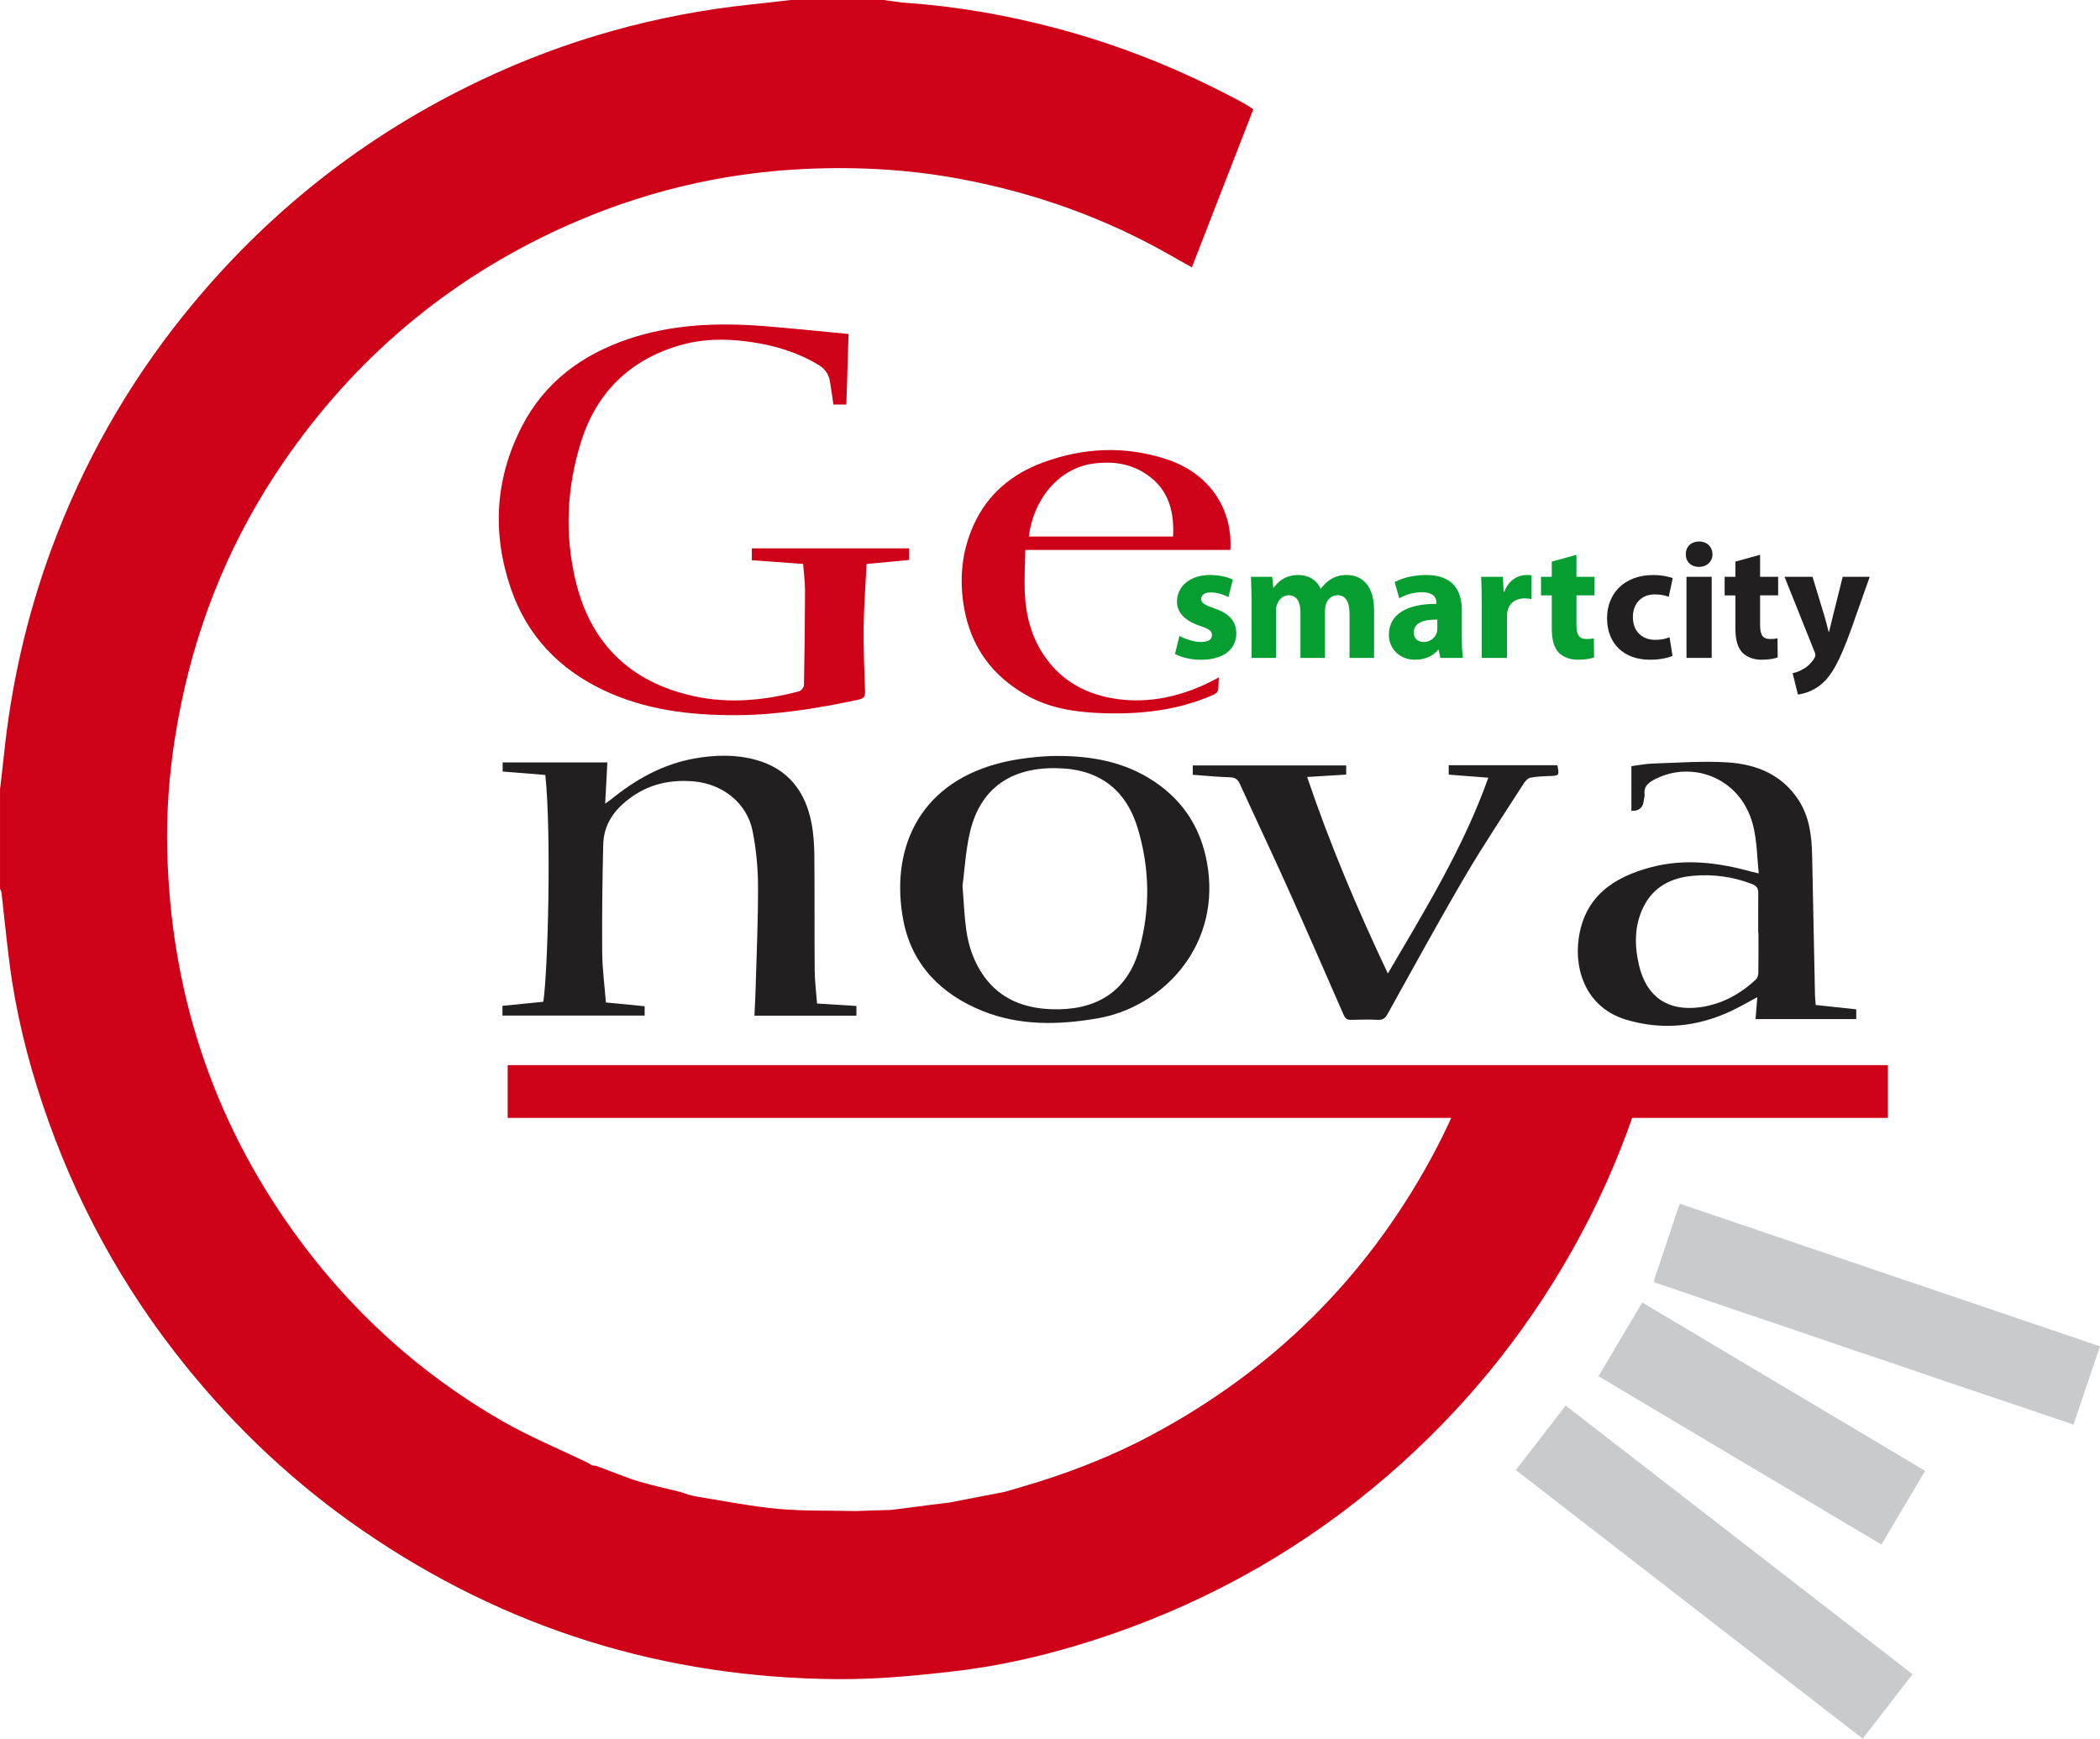
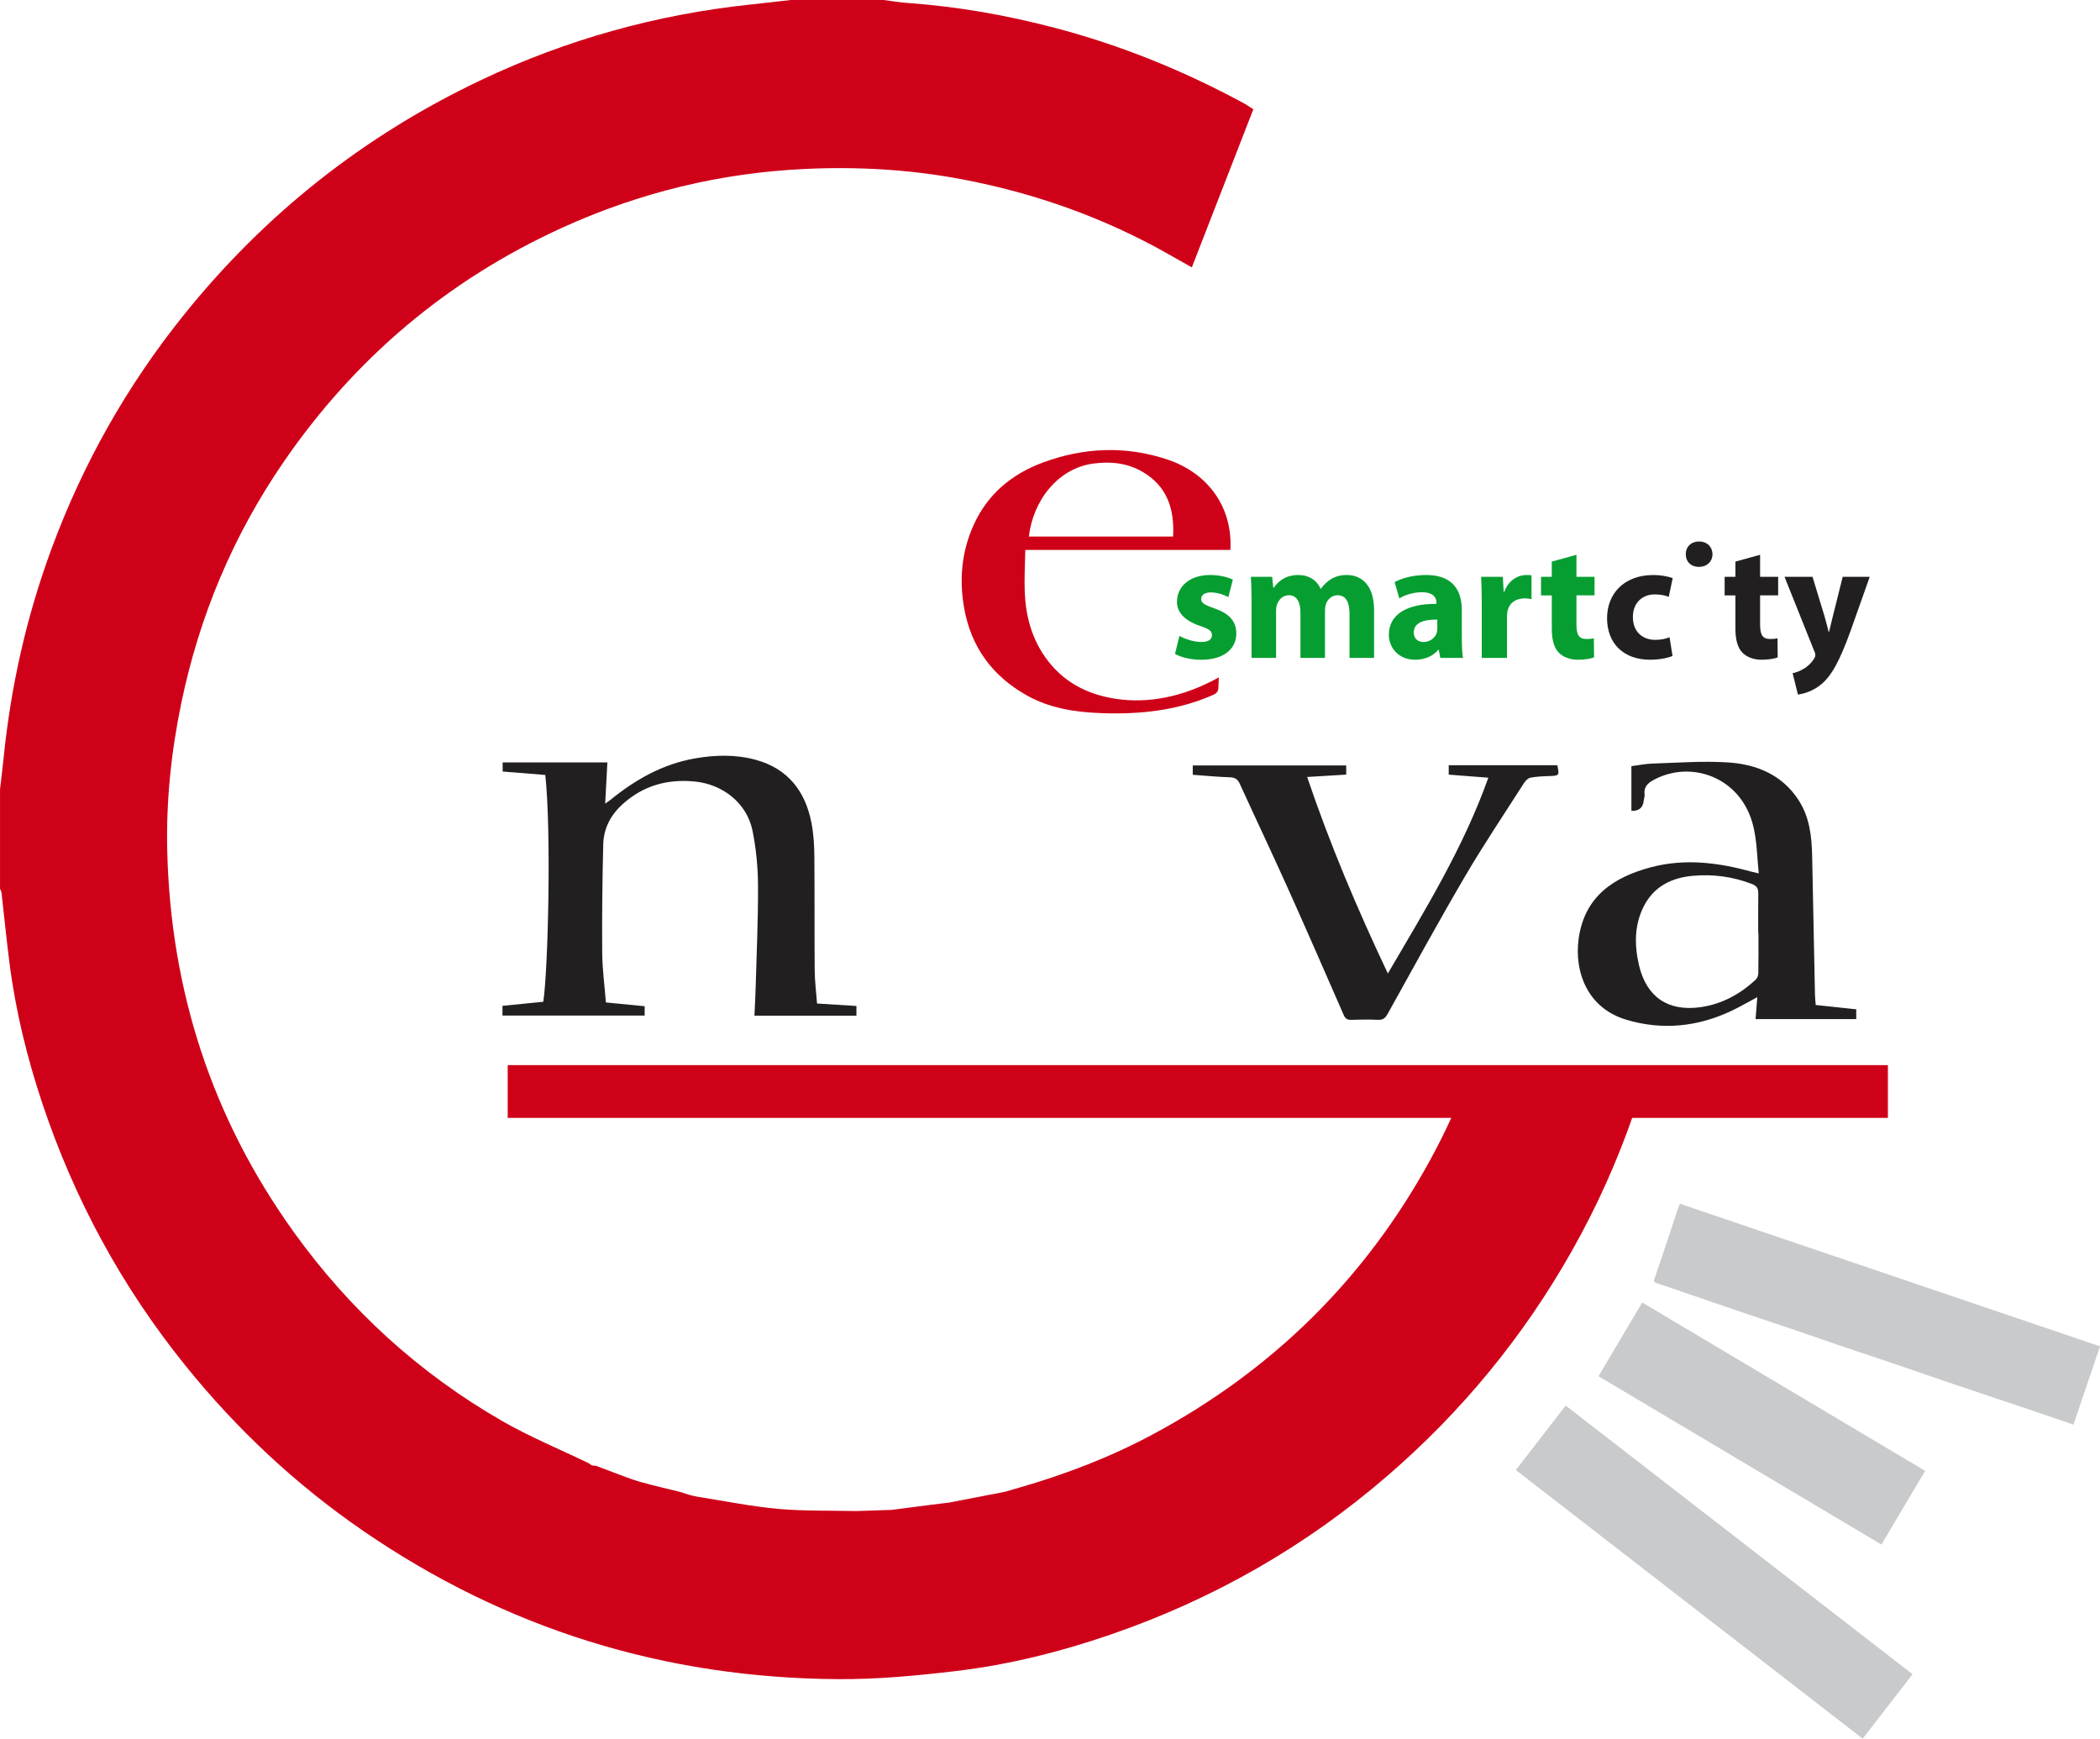
<svg xmlns="http://www.w3.org/2000/svg" id="Livello_2" data-name="Livello 2" viewBox="0 0 1117.34 924.98">
  <defs>
    <style>
      .cls-1 {
        fill: #cf0119;
      }

      .cls-2 {
        fill: #c8cacc;
      }

      .cls-3 {
        fill: #221f20;
      }

      .cls-4 {
        fill: #079e31;
      }
    </style>
  </defs>
  <g id="Livello_1-2" data-name="Livello 1">
    <g>
-       <path class="cls-1" d="M451.49,177.65c-.39,12.64-.78,25-1.17,37.55h-6.89c-.62-4.17-1.16-8.3-1.86-12.41-.64-3.73-2.62-6.56-5.91-8.56-11.39-6.92-23.87-10.57-36.95-12.4-12.77-1.79-25.45-1.63-37.9,2.14-26.26,7.94-43.57,25.21-51.7,51.21-7.58,24.22-8.74,49.07-2.86,73.75,7.95,33.35,29.06,53.97,62.73,61.39,18.95,4.17,37.65,2.34,56.18-2.54,1.11-.29,2.57-2.11,2.6-3.24,.33-16.86,.54-33.73,.57-50.6,0-4.57-.65-9.13-1.02-13.92-9.12-.66-18.09-1.31-27.29-1.97v-6.33h83.73v6.18c-7.19,.68-14.42,1.36-22.67,2.14-.54,11.01-1.41,22.15-1.56,33.3-.15,11.41,.35,22.83,.73,34.23,.09,2.72-.29,3.97-3.46,4.65-21.58,4.61-43.29,8.18-65.4,8.25-24.32,.08-48.14-2.76-70.47-13.4-23.61-11.25-40.41-28.89-48.98-53.59-10.24-29.55-8.62-58.76,5.78-86.7,12.08-23.43,31.86-38.04,56.47-46.38,23.42-7.93,47.59-8.85,71.97-6.94,15.17,1.19,30.3,2.8,45.32,4.21" />
      <path class="cls-3" d="M322.38,533.31c7.2,.7,13.82,1.35,20.62,2.01v4.98h-75.66v-5.19c7.33-.73,14.55-1.45,21.73-2.16,2.5-16.42,4.36-89.82,1.07-120.66-3.73-.31-7.52-.63-11.31-.94-3.7-.3-7.4-.57-11.39-.88v-4.87h55.72c-.38,7.1-.76,14.19-1.17,21.95,1.18-.85,2.04-1.4,2.83-2.04,13.23-10.75,27.71-18.99,44.74-22,10.96-1.94,21.95-2.22,32.73,.77,17.09,4.74,26.26,16.8,29.49,33.66,1.11,5.78,1.46,11.78,1.51,17.68,.19,20.24,0,40.47,.18,60.71,.05,5.79,.81,11.58,1.25,17.55,7.11,.44,13.88,.86,20.95,1.3v5.16h-54.27c.22-4.79,.51-9.67,.64-14.56,.51-18.22,1.36-36.44,1.27-54.65-.05-9.71-.99-19.55-2.9-29.07-2.99-14.94-16.03-24.99-31.16-26.34-14.35-1.28-26.85,2.21-37.69,11.84-6.57,5.83-10.39,13.05-10.6,21.67-.48,19.22-.7,38.45-.55,57.67,.07,8.74,1.27,17.47,1.97,26.41" />
-       <path class="cls-3" d="M562.02,402.16c.05,.36,.1-.35,.15,.01,18.5-.08,36.19,3.07,51.88,13.53,16.83,11.22,26.13,27.12,28.76,47.11,5.51,42.03-25.08,73.15-58.81,78.96-20.58,3.55-41.29,4.02-60.99-3.84-22.04-8.8-37.85-24.49-42.38-48.32-6.91-36.28,7-71.72,50.11-83.33,15.44-4.16,31.28-4.12,31.28-4.12m-49.89,69.17c.73,9.07,.96,16.29,1.98,23.39,1.27,8.91,4.16,17.35,9.51,24.76,8.81,12.21,21.42,16.89,35.79,17.43,22.4,.84,40.22-8.17,46.85-32.24,5.86-21.26,5.45-42.83-.87-63.91-5.81-19.39-19.06-30.67-39.74-31.95-24.2-1.5-43.67,7.81-49.71,34.53-2.2,9.73-2.74,19.83-3.81,27.99" />
      <path class="cls-3" d="M935.79,464.66c-1.14-10.6-.89-20.77-4.58-30.44-8.11-21.24-31.34-28.98-49.73-20.12-3.66,1.76-7.07,3.7-6.44,8.7,.12,.94-.35,1.94-.43,2.93q-.51,5.89-6.6,5.65v-23.78c3.61-.46,7.45-1.26,11.31-1.38,13.35-.41,26.75-1.46,40.03-.61,15.12,.97,28.71,6.45,37.53,19.92,5.91,9.03,7.08,19.34,7.3,29.81,.52,24.67,1,49.34,1.51,74.01,.04,1.72,.25,3.43,.39,5.31,7.26,.78,14.33,1.53,21.56,2.3v5.2h-53.56c.29-3.65,.58-7.41,.92-11.66-4.88,2.6-9.3,5.19-13.92,7.36-18.04,8.48-36.83,10.34-55.89,4.61-20.6-6.19-27.64-25.5-25.25-42.99,3.08-22.53,18.61-32.87,38.66-38.14,17.95-4.72,35.76-2.46,53.36,2.42,1.06,.29,2.15,.5,3.84,.9m-.19,31.75s-.08,0-.12,0c0-7.08-.06-14.15,.03-21.22,.03-2.56-.85-3.93-3.36-4.9-10.16-3.92-20.68-5.32-31.41-4.36-11.35,1.01-20.84,5.66-26.21,16.35-5.03,10.02-4.95,20.65-2.47,31.25,3.95,16.9,15.49,24.7,32.63,22.3,11.43-1.6,21.11-6.91,29.49-14.66,.84-.78,1.34-2.32,1.36-3.52,.13-7.07,.06-14.15,.06-21.22" />
      <path class="cls-1" d="M648.52,360.37c-.11,2.13-.26,3.7-.25,5.27,.03,2.26-1,3.28-3.15,4.21-18.83,8.21-38.6,10.26-58.86,9.55-14.12-.49-27.85-2.55-40.34-9.67-18.02-10.27-29.18-25.48-32.89-46-2.78-15.39-1.4-30.36,5.1-44.64,7.39-16.21,20.18-26.87,36.55-32.95,21.75-8.07,43.97-9.12,66.21-1.76,22.18,7.34,35.08,25.84,33.74,48.19h-109.1c-.13,7.78-.6,15.15-.29,22.48,.5,12.3,3.51,23.95,10.65,34.23,9.25,13.34,22.34,20.22,38.12,22.54,16.64,2.45,35.24-.76,54.51-11.46m-24.36-74.91c.8-14.91-3.3-26.89-16.27-34.44-8.12-4.72-16.98-5.63-26.24-4.38-18.78,2.55-31.94,19.55-34.24,38.81h76.76Z" />
      <path class="cls-3" d="M738.44,517.91c19.96-34.1,40.26-67.08,53.45-104.17-7.52-.58-14.17-1.1-21.07-1.63v-5c19.28,0,38.54,0,57.79,0,1.15,5.51,1.03,5.58-4.43,5.76-3.33,.11-6.7,.25-9.95,.88-1.29,.26-2.63,1.7-3.42,2.94-10.53,16.46-21.44,32.7-31.32,49.54-14.17,24.18-27.62,48.78-41.24,73.28-1.27,2.28-2.55,3.16-5.11,3.05-4.71-.21-9.44-.17-14.15,0-2.15,.07-3.2-.64-4.07-2.63-9.84-22.52-19.66-45.04-29.73-67.45-8.35-18.57-17.08-36.96-25.53-55.48-1.13-2.47-2.57-3.4-5.33-3.48-6.52-.2-13.04-.85-19.7-1.33v-4.98h81.64v4.88c-6.79,.42-13.62,.84-20.78,1.27,12.1,35.74,26.57,69.97,42.94,104.54" />
      <path class="cls-4" d="M627.54,338.28c2.47,1.5,7.59,3.26,11.56,3.26s5.74-1.41,5.74-3.62-1.32-3.26-6.35-4.94c-8.91-3-12.36-7.85-12.26-12.88,0-8.11,6.88-14.2,17.56-14.2,5.03,0,9.53,1.15,12.17,2.47l-2.38,9.27c-1.94-1.06-5.65-2.47-9.35-2.47-3.26,0-5.12,1.32-5.12,3.53,0,2.03,1.68,3.09,6.97,4.94,8.2,2.82,11.64,6.97,11.73,13.33,0,8.02-6.35,14.03-18.71,14.03-5.65,0-10.67-1.32-13.93-3.09l2.38-9.62Z" />
      <path class="cls-4" d="M665.92,320.63c0-5.38-.18-9.97-.35-13.77h11.29l.61,5.83h.27c1.85-2.74,5.65-6.79,13.05-6.79,5.56,0,9.97,2.82,11.82,7.32h.17c1.59-2.29,3.53-3.97,5.56-5.21,2.38-1.41,5.03-2.11,8.2-2.11,8.29,0,14.56,5.82,14.56,18.7v25.41h-13.06v-23.46c0-6.27-2.03-9.88-6.35-9.88-3.09,0-5.3,2.12-6.18,4.68-.36,.97-.53,2.38-.53,3.44v25.23h-13.05v-24.17c0-5.47-1.94-9.18-6.18-9.18-3.44,0-5.47,2.64-6.27,4.85-.44,1.06-.52,2.29-.52,3.35v25.14h-13.06v-29.38Z" />
      <path class="cls-4" d="M777.8,339.51c0,4.14,.17,8.11,.61,10.5h-12.08l-.8-4.33h-.27c-2.82,3.44-7.23,5.3-12.35,5.3-8.73,0-13.94-6.35-13.94-13.23,0-11.2,10.06-16.58,25.32-16.5v-.62c0-2.29-1.23-5.56-7.85-5.56-4.41,0-9.09,1.5-11.92,3.27l-2.47-8.65c3-1.68,8.91-3.79,16.76-3.79,14.38,0,18.97,8.47,18.97,18.61v15Zm-13.05-9.88c-7.06-.09-12.53,1.59-12.53,6.79,0,3.44,2.29,5.12,5.29,5.12,3.35,0,6.09-2.21,6.97-4.94,.17-.71,.27-1.5,.27-2.29v-4.68Z" />
      <path class="cls-4" d="M788.4,321.07c0-6.35-.18-10.5-.35-14.21h11.56l.44,7.95h.35c2.21-6.27,7.5-8.91,11.65-8.91,1.23,0,1.85,0,2.82,.17v12.7c-.97-.27-2.12-.44-3.62-.44-4.94,0-8.29,2.64-9.17,6.79-.17,.88-.27,1.94-.27,3v21.88h-13.41v-28.94Z" />
      <path class="cls-4" d="M838.78,295.13v11.73h9.62v9.88h-9.62v15.62c0,5.21,1.24,7.59,5.3,7.59,1.85,0,2.65-.09,3.97-.36l.09,10.15c-1.77,.71-4.94,1.24-8.73,1.24-4.33,0-7.94-1.59-10.06-3.79-2.47-2.56-3.7-6.71-3.7-12.79v-17.64h-5.73v-9.88h5.73v-8.11l13.14-3.62Z" />
      <path class="cls-3" d="M889.91,348.95c-2.38,1.06-6.88,2.03-12.01,2.03-13.93,0-22.84-8.56-22.84-22.14,0-12.61,8.64-22.93,24.7-22.93,3.53,0,7.41,.61,10.23,1.67l-2.12,9.97c-1.59-.71-3.97-1.32-7.5-1.32-7.06,0-11.64,5.03-11.56,12.08,0,7.94,5.3,12.09,11.82,12.09,3.17,0,5.65-.53,7.67-1.41l1.59,9.96Z" />
-       <path class="cls-3" d="M911.17,294.87c0,3.71-2.82,6.71-7.23,6.71s-7.06-3-6.97-6.71c-.09-3.88,2.73-6.79,7.06-6.79s7.06,2.91,7.14,6.79m-13.85,12h13.41v43.14h-13.41v-43.14Z" />
+       <path class="cls-3" d="M911.17,294.87c0,3.71-2.82,6.71-7.23,6.71s-7.06-3-6.97-6.71c-.09-3.88,2.73-6.79,7.06-6.79s7.06,2.91,7.14,6.79m-13.85,12h13.41h-13.41v-43.14Z" />
      <path class="cls-3" d="M936.49,295.13v11.73h9.61v9.88h-9.61v15.62c0,5.21,1.24,7.59,5.3,7.59,1.85,0,2.65-.09,3.97-.36l.09,10.15c-1.77,.71-4.94,1.24-8.73,1.24-4.33,0-7.95-1.59-10.06-3.79-2.47-2.56-3.71-6.71-3.71-12.79v-17.64h-5.73v-9.88h5.73v-8.11l13.14-3.62Z" />
      <path class="cls-3" d="M964.38,306.86l6.44,21.17c.7,2.56,1.59,5.74,2.12,8.03h.27c.61-2.29,1.32-5.55,1.94-8.03l5.29-21.17h14.38l-10.06,28.41c-6.18,17.11-10.32,24-15.18,28.32-4.68,4.06-9.62,5.47-12.97,5.91l-2.82-11.38c1.68-.27,3.79-1.06,5.83-2.3,2.03-1.05,4.23-3.17,5.55-5.38,.44-.61,.71-1.32,.71-1.94,0-.44-.09-1.15-.61-2.2l-15.79-39.44h14.91Z" />
      <path class="cls-2" d="M1103.22,757.9c-7.97-2.72-15.64-5.35-23.32-7.94-14.6-4.92-29.21-9.79-43.81-14.73-9.5-3.22-18.96-6.55-28.46-9.77-8.71-2.96-17.46-5.81-26.18-8.77-9.13-3.1-18.24-6.29-27.37-9.4-9.07-3.08-18.18-6.07-27.25-9.15-9.14-3.1-18.26-6.26-27.4-9.39-5.92-2.03-11.83-4.13-17.79-6.04-1.5-.48-1.9-.89-1.36-2.44,2.4-6.89,4.7-13.82,7.01-20.74,1.82-5.45,3.6-10.91,5.42-16.36,.28-.83,.68-1.61,1.17-2.75,74.46,25.27,148.81,50.5,223.46,75.84-4.69,13.82-9.36,27.61-14.12,41.65" />
      <path class="cls-2" d="M806.53,782.07c8.8-11.39,17.6-22.78,26.51-34.31,61.57,47.68,123.01,95.26,184.57,142.94-8.92,11.52-17.69,22.85-26.54,34.28-61.52-47.64-122.92-95.19-184.54-142.91" />
      <path class="cls-2" d="M1001.04,821.7c-50.29-29.91-100.35-59.69-150.53-89.54,7.75-13.07,15.51-26.15,23.26-39.22,50.38,29.98,100.39,59.73,150.54,89.57-7.77,13.09-15.43,26-23.26,39.19" />
      <rect class="cls-1" x="270.13" y="566.65" width="734.36" height="28.08" />
      <path class="cls-1" d="M773.35,592.11c-3.73,8.37-7.8,16.62-12.24,24.74-34.75,63.57-84.24,112.31-148.11,146.44-22.4,11.97-46,21.03-70.39,28.05-2.62,.76-5.25,1.53-7.87,2.29-9.86,1.91-19.72,3.82-29.58,5.73-3.16,.38-6.32,.77-9.47,1.15-7.1,.92-14.2,1.84-21.3,2.76-6.36,.21-12.71,.42-19.06,.62-13.85-.33-27.76,.08-41.52-1.18-14.43-1.33-28.71-4.25-43.05-6.5-1.38-.22-2.73-.64-4.1-.96-1.68-.54-3.36-1.07-5.04-1.61-7.07-1.76-14.19-3.34-21.19-5.33-4.72-1.34-9.27-3.27-13.9-4.93-3.13-1.19-6.27-2.38-9.4-3.56-.57-.05-1.14-.1-1.71-.15-.34-.11-.68-.22-1.02-.33-.32-.27-.61-.62-.98-.8-15.53-7.52-31.59-14.11-46.49-22.7-44.09-25.41-80.95-59.06-110.67-100.44-43.54-60.63-65.5-128.46-67.28-202.89-.63-26.45,2.13-52.68,7.51-78.61,9.58-46.16,27.52-88.89,54.14-127.73,37.98-55.42,87.54-97.34,148.83-125.18,40.94-18.59,83.91-29.01,128.77-31.11,27.98-1.31,55.85,.24,83.52,5.48,38.87,7.36,75.58,20.38,109.99,39.88,4.01,2.27,8.03,4.53,12.4,6.99,11.02-28.34,21.85-56.18,32.72-84.12-2.03-1.27-3.64-2.41-5.37-3.34-31.95-17.28-65.4-30.83-100.55-40.04-25.68-6.73-51.73-11.31-78.25-13.17-4.17-.29-8.3-1.03-12.45-1.56h-49.5c-7.12,.8-14.23,1.64-21.35,2.39-50,5.29-97.76,18.58-143.21,40.09-62.39,29.54-115.17,71.32-158.39,125.08-30.21,37.58-53.64,79.08-70.36,124.32-13.3,36-21.66,73.14-25.51,111.32-.56,5.57-1.27,11.13-1.91,16.69v52.91c.27,.75,.71,1.47,.8,2.24,1.44,12.53,2.66,25.09,4.27,37.6,3.28,25.47,9.39,50.33,17.53,74.64,17.06,50.99,42.35,97.51,76.17,139.38,27.21,33.7,58.48,63.01,94.14,87.55,76.1,52.37,160.59,78.48,252.78,79.1,21.07,.14,42.27-1.85,63.23-4.35,28-3.34,55.35-10.2,82.04-19.38,54.48-18.75,103.63-46.79,147.27-84.47,39.59-34.19,72.31-73.97,98.04-119.52,13.34-23.61,24.35-48.12,33.07-73.5h-95.98Z" />
    </g>
  </g>
</svg>